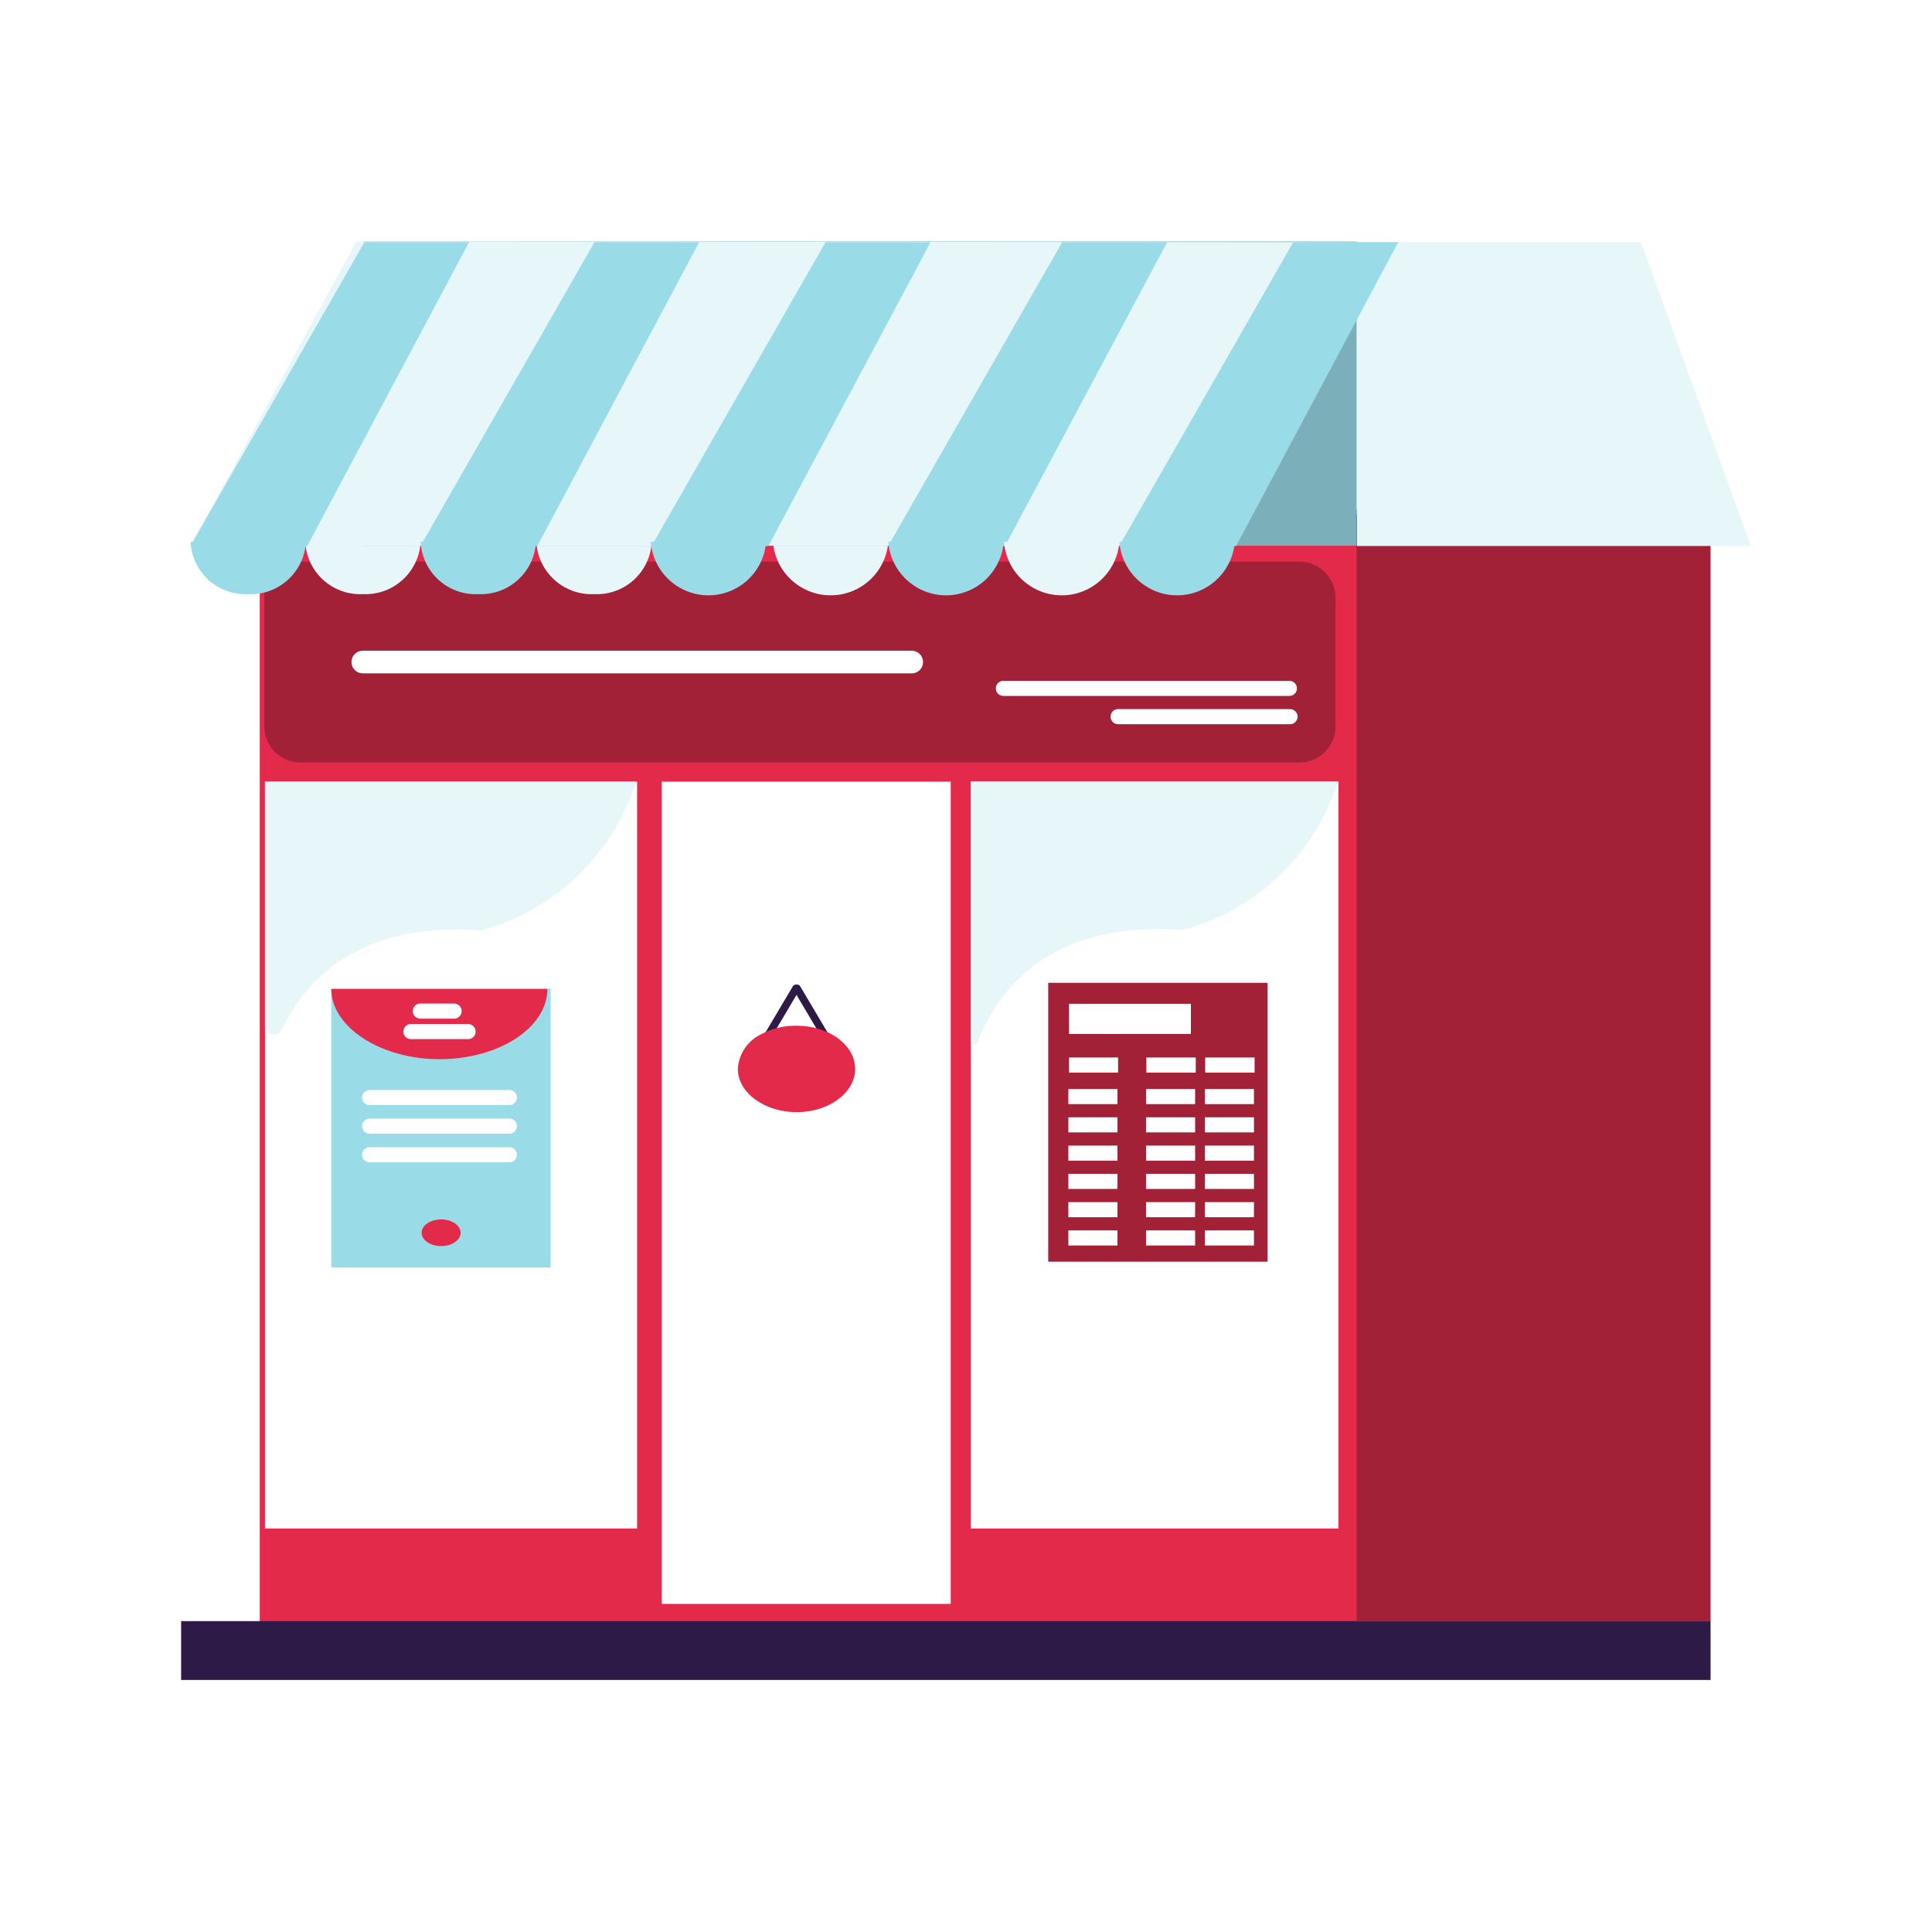
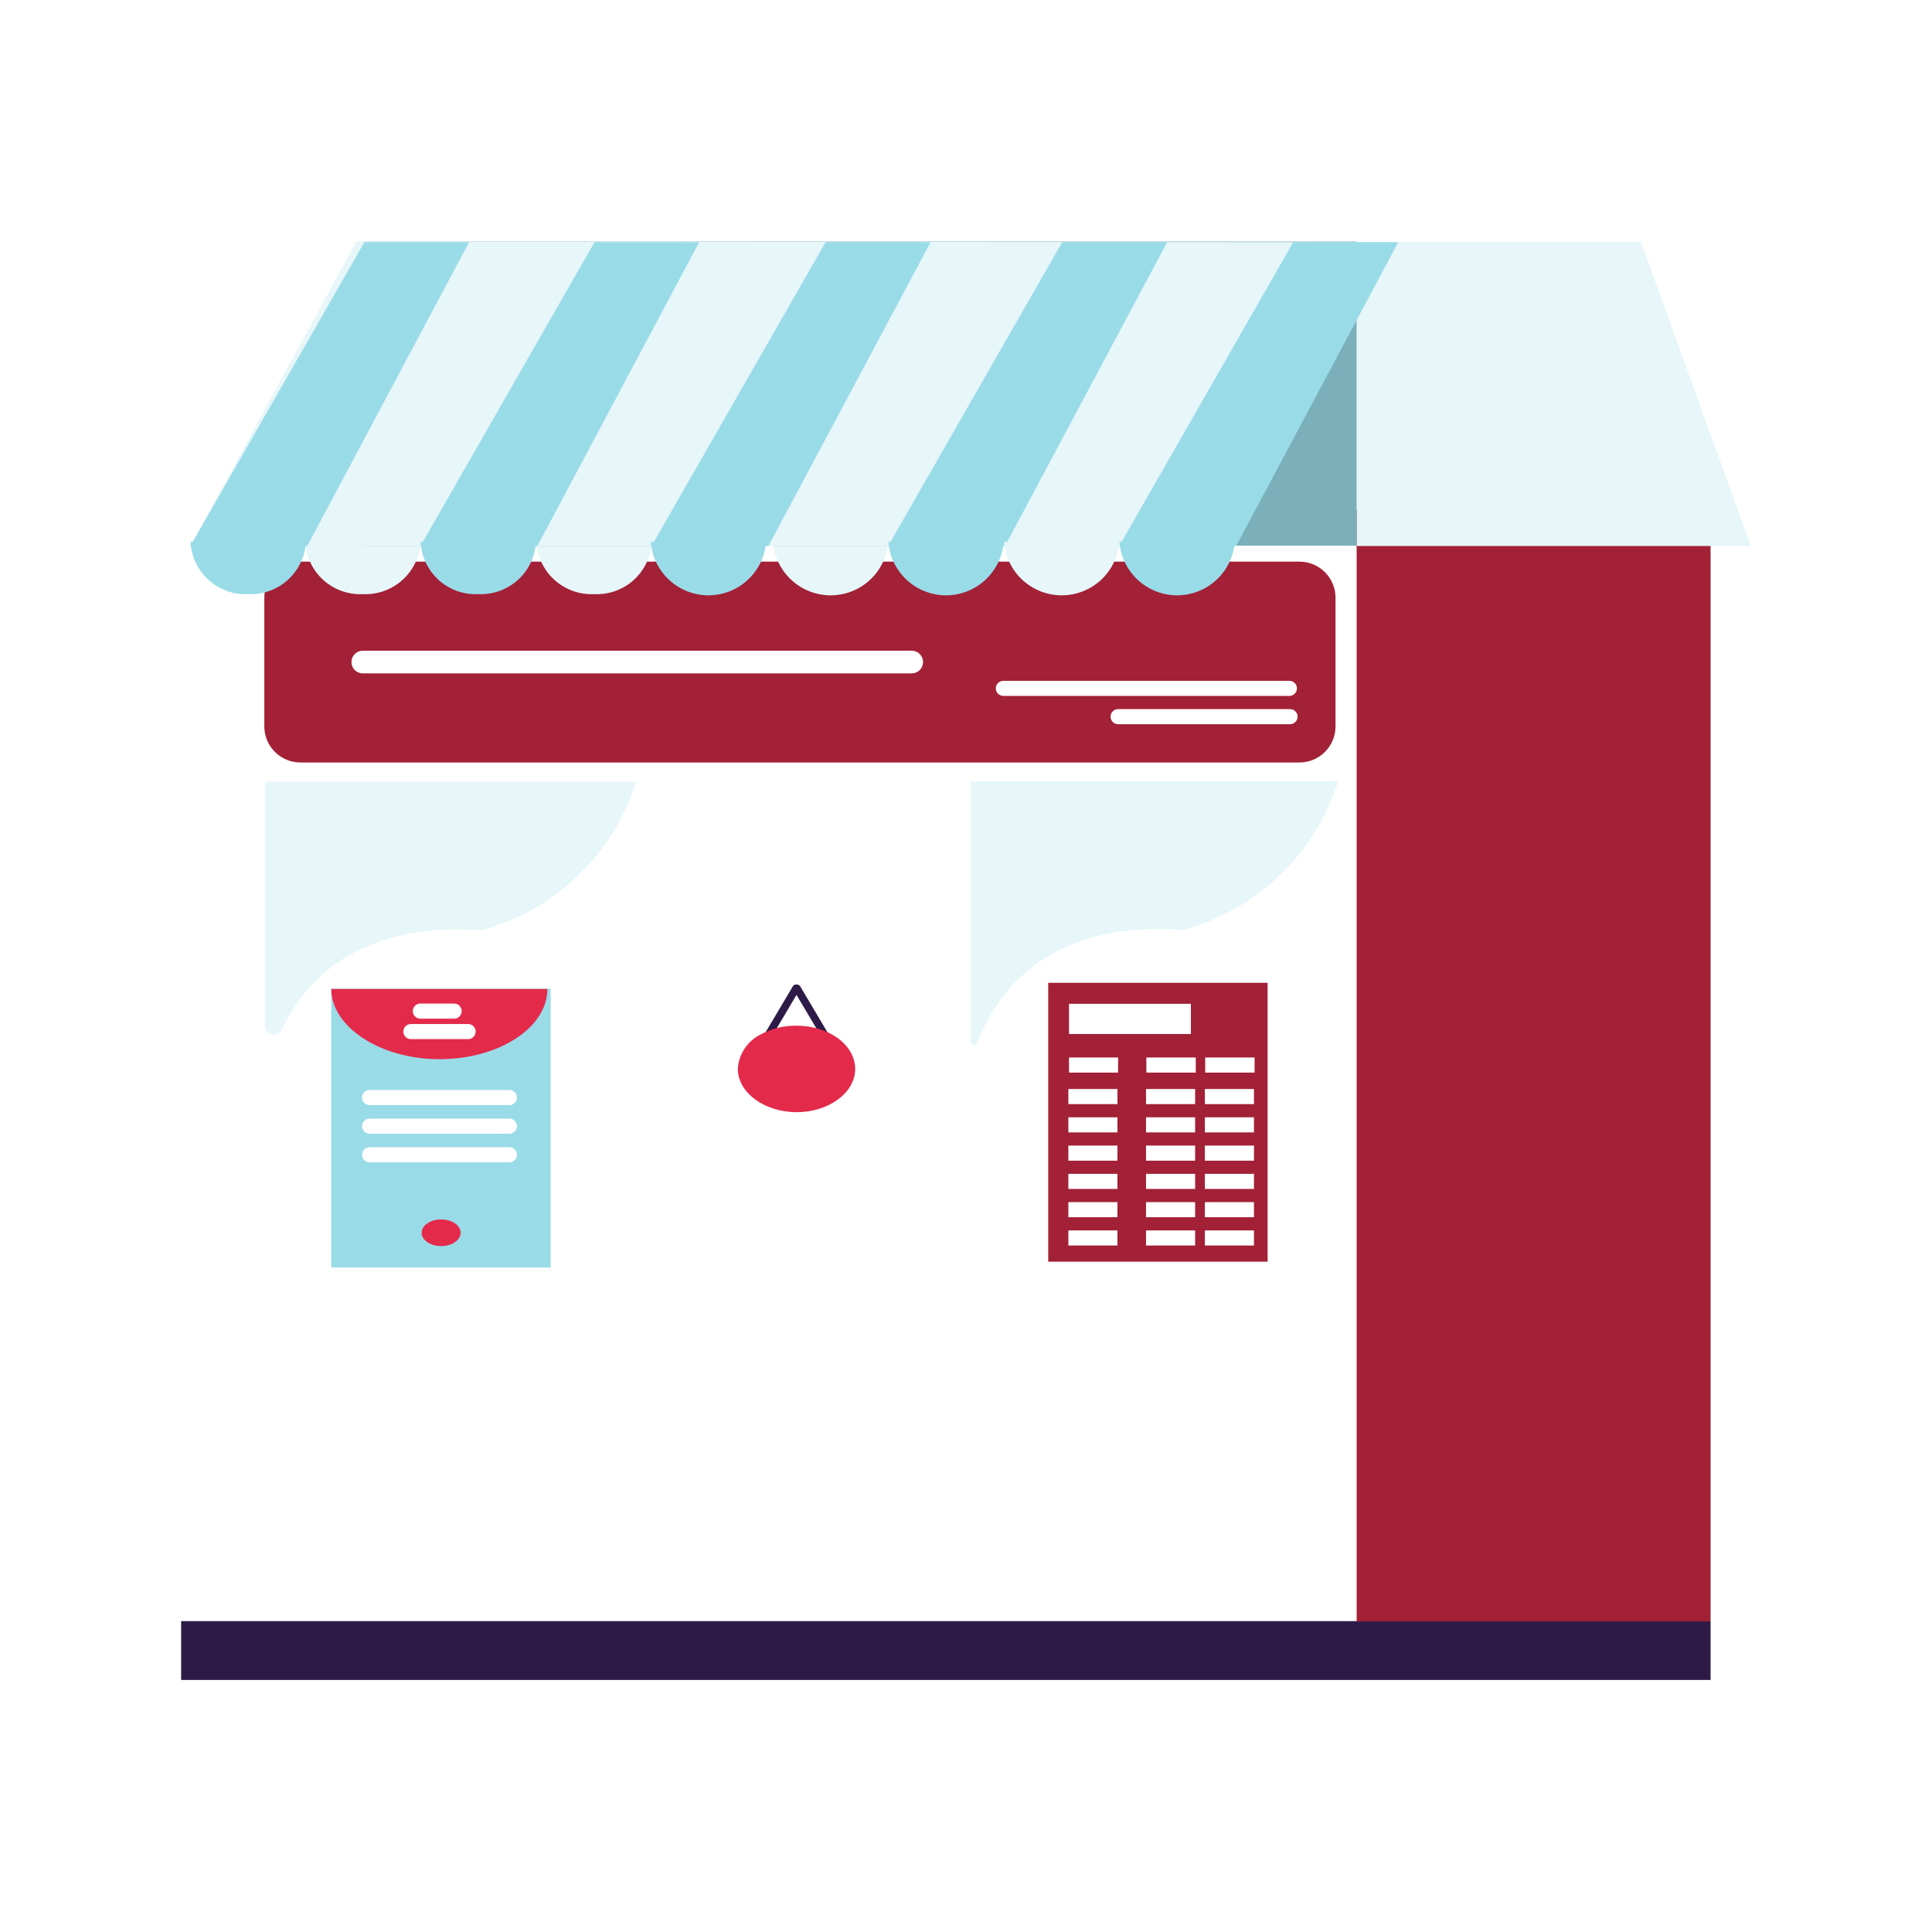
<svg xmlns="http://www.w3.org/2000/svg" width="64" height="64" viewBox="0 0 64 64" fill="none">
  <rect width="64" height="64" fill="white" />
  <g clip-path="url(#clip0_711_698)">
-     <path d="M45.501 17.065H8.605V53.885H45.501V17.065Z" fill="#E42A4B" />
    <path d="M31.494 25.893H21.923V53.131H31.494V25.893Z" fill="white" />
    <path d="M21.105 25.893H8.778V50.633H21.105V25.893Z" fill="white" />
    <path d="M44.338 25.893H32.161V50.633H44.338V25.893Z" fill="white" />
    <path d="M41.991 32.557H34.724V41.795H41.991V32.557Z" fill="#A22137" />
    <path d="M35.413 33.752H39.45" stroke="white" stroke-miterlimit="10" />
    <path d="M35.413 35.281H37.038" stroke="white" stroke-width="0.5" stroke-miterlimit="10" />
    <path d="M37.975 35.281H39.611" stroke="white" stroke-width="0.5" stroke-miterlimit="10" />
    <path d="M39.924 35.281H41.56" stroke="white" stroke-width="0.5" stroke-miterlimit="10" />
    <path d="M35.391 36.325H37.017" stroke="white" stroke-width="0.5" stroke-miterlimit="10" />
    <path d="M37.964 36.325H39.59" stroke="white" stroke-width="0.5" stroke-miterlimit="10" />
    <path d="M39.913 36.325H41.539" stroke="white" stroke-width="0.5" stroke-miterlimit="10" />
    <path d="M35.391 37.262H37.017" stroke="white" stroke-width="0.5" stroke-miterlimit="10" />
    <path d="M37.964 37.262H39.59" stroke="white" stroke-width="0.5" stroke-miterlimit="10" />
    <path d="M39.913 37.262H41.539" stroke="white" stroke-width="0.5" stroke-miterlimit="10" />
    <path d="M35.391 38.199H37.017" stroke="white" stroke-width="0.5" stroke-miterlimit="10" />
    <path d="M37.964 38.199H39.59" stroke="white" stroke-width="0.5" stroke-miterlimit="10" />
    <path d="M39.913 38.199H41.539" stroke="white" stroke-width="0.5" stroke-miterlimit="10" />
    <path d="M35.391 39.135H37.017" stroke="white" stroke-width="0.5" stroke-miterlimit="10" />
    <path d="M37.964 39.135H39.59" stroke="white" stroke-width="0.5" stroke-miterlimit="10" />
    <path d="M39.913 39.135H41.539" stroke="white" stroke-width="0.5" stroke-miterlimit="10" />
    <path d="M35.391 40.072H37.017" stroke="white" stroke-width="0.5" stroke-miterlimit="10" />
    <path d="M37.964 40.072H39.59" stroke="white" stroke-width="0.5" stroke-miterlimit="10" />
    <path d="M39.913 40.072H41.539" stroke="white" stroke-width="0.5" stroke-miterlimit="10" />
    <path d="M35.391 41.009H37.017" stroke="white" stroke-width="0.5" stroke-miterlimit="10" />
    <path d="M37.964 41.009H39.59" stroke="white" stroke-width="0.5" stroke-miterlimit="10" />
    <path d="M39.913 41.009H41.539" stroke="white" stroke-width="0.5" stroke-miterlimit="10" />
    <path d="M32.161 34.495V25.882H44.327C43.955 27.059 43.296 28.124 42.408 28.981C41.521 29.838 40.434 30.461 39.245 30.792C39.105 30.889 34.196 29.974 32.377 34.517C32.374 34.545 32.36 34.572 32.338 34.59C32.315 34.608 32.287 34.617 32.258 34.614C32.23 34.611 32.203 34.597 32.185 34.575C32.167 34.552 32.159 34.524 32.161 34.495Z" fill="#E6F6F9" />
    <path d="M8.778 34V25.893H21.072C20.703 27.067 20.046 28.13 19.163 28.987C18.28 29.844 17.197 30.468 16.012 30.802C15.883 30.899 11.275 30.038 9.327 34.118C9.297 34.175 9.25 34.221 9.192 34.249C9.135 34.276 9.069 34.284 9.007 34.27C8.944 34.257 8.888 34.223 8.846 34.174C8.805 34.125 8.781 34.064 8.778 34Z" fill="#E6F6F9" />
    <path d="M18.241 32.751H10.974V41.988H18.241V32.751Z" fill="#9ADBE8" />
    <path d="M18.133 32.762C18.133 34.043 16.529 35.087 14.559 35.087C12.589 35.087 10.974 34.011 10.974 32.762H18.133Z" fill="#E42A4B" />
    <path d="M13.924 33.494H15.043" stroke="white" stroke-width="0.5" stroke-miterlimit="10" stroke-linecap="round" />
    <path d="M13.612 34.172H15.506" stroke="white" stroke-width="0.5" stroke-miterlimit="10" stroke-linecap="round" />
    <path d="M12.244 36.358H16.874" stroke="white" stroke-width="0.5" stroke-miterlimit="10" stroke-linecap="round" />
    <path d="M12.244 37.305H16.874" stroke="white" stroke-width="0.5" stroke-miterlimit="10" stroke-linecap="round" />
    <path d="M12.244 38.253H16.874" stroke="white" stroke-width="0.5" stroke-miterlimit="10" stroke-linecap="round" />
    <path d="M14.613 41.278C14.97 41.278 15.259 41.08 15.259 40.836C15.259 40.593 14.97 40.395 14.613 40.395C14.256 40.395 13.967 40.593 13.967 40.836C13.967 41.08 14.256 41.278 14.613 41.278Z" fill="#E42A4B" />
    <path d="M25.303 34.538L26.369 32.74" stroke="#2E1A47" stroke-width="0.25" stroke-miterlimit="10" stroke-linecap="round" />
    <path d="M27.468 34.538L26.402 32.74" stroke="#2E1A47" stroke-width="0.25" stroke-miterlimit="10" stroke-linecap="round" />
    <path d="M28.329 35.41C28.329 36.196 27.457 36.842 26.391 36.842C25.325 36.842 24.442 36.196 24.442 35.41C24.456 35.166 24.535 34.93 24.671 34.728C24.808 34.525 24.996 34.363 25.217 34.258C25.578 34.066 25.982 33.97 26.391 33.978C27.457 33.978 28.329 34.614 28.329 35.41Z" fill="#E42A4B" />
    <path d="M56.665 53.702H6V55.651H56.665V53.702Z" fill="#2E1A47" />
    <path d="M56.665 16.882H44.941V53.713H56.665V16.882Z" fill="#A22137" />
    <path d="M43.046 18.605H9.951C9.291 18.605 8.756 19.14 8.756 19.8V24.063C8.756 24.723 9.291 25.258 9.951 25.258H43.046C43.706 25.258 44.241 24.723 44.241 24.063V19.8C44.241 19.14 43.706 18.605 43.046 18.605Z" fill="#A22137" />
    <path d="M13.934 17.948C13.909 18.431 13.694 18.886 13.334 19.21C12.975 19.535 12.502 19.705 12.018 19.681C11.779 19.693 11.54 19.657 11.315 19.576C11.09 19.495 10.883 19.371 10.706 19.21C10.529 19.049 10.385 18.854 10.284 18.638C10.182 18.421 10.124 18.187 10.113 17.948H13.934Z" fill="#E6F6F9" />
    <path d="M21.589 17.948C21.578 18.187 21.52 18.421 21.418 18.638C21.317 18.854 21.173 19.049 20.996 19.21C20.819 19.371 20.612 19.495 20.387 19.576C20.162 19.657 19.923 19.693 19.684 19.681C19.2 19.705 18.727 19.535 18.367 19.21C18.008 18.886 17.792 18.431 17.767 17.948H21.589Z" fill="#E6F6F9" />
    <path d="M29.427 17.948C29.391 18.43 29.174 18.88 28.819 19.209C28.465 19.538 27.999 19.721 27.516 19.721C27.033 19.721 26.567 19.538 26.213 19.209C25.858 18.88 25.641 18.43 25.605 17.948H29.427Z" fill="#E6F6F9" />
    <path d="M44.941 8H12.018V18.077H44.941V8Z" fill="#7BAFBA" />
    <path d="M54.361 8.022H44.952V18.088H58L54.361 8.022Z" fill="#E6F6F9" />
    <path d="M11.803 8L6.312 18.077H40.613L45.662 8.022L11.803 8Z" fill="#E6F6F9" />
    <path d="M12.072 8.022L6.312 18.077L10.177 18.088L15.539 8.022H12.072Z" fill="#9ADBE8" />
    <path d="M10.134 17.948C10.109 18.431 9.893 18.886 9.534 19.21C9.175 19.535 8.702 19.705 8.218 19.681C7.979 19.693 7.74 19.657 7.515 19.576C7.29 19.495 7.082 19.371 6.905 19.21C6.728 19.049 6.585 18.854 6.483 18.638C6.381 18.421 6.323 18.187 6.312 17.948H10.134Z" fill="#9ADBE8" />
    <path d="M19.694 8.022L13.935 18.077L17.8 18.088L23.161 8.022H19.694Z" fill="#9ADBE8" />
    <path d="M17.756 17.948C17.731 18.431 17.516 18.886 17.157 19.21C16.797 19.535 16.324 19.705 15.84 19.681C15.601 19.693 15.362 19.657 15.137 19.576C14.912 19.495 14.705 19.371 14.528 19.21C14.351 19.049 14.207 18.854 14.105 18.638C14.004 18.421 13.946 18.187 13.935 17.948H17.756Z" fill="#9ADBE8" />
    <path d="M27.349 8.022L21.589 18.077L25.454 18.088L30.827 8.022H27.349Z" fill="#9ADBE8" />
    <path d="M25.379 17.948C25.343 18.43 25.126 18.88 24.771 19.209C24.417 19.538 23.951 19.721 23.468 19.721C22.985 19.721 22.519 19.538 22.165 19.209C21.81 18.88 21.593 18.43 21.557 17.948H25.379Z" fill="#9ADBE8" />
    <path d="M35.187 8.022L29.427 18.077L33.292 18.088L38.664 8.022H35.187Z" fill="#9ADBE8" />
    <path d="M33.249 17.948C33.213 18.43 32.996 18.88 32.641 19.209C32.287 19.538 31.821 19.721 31.338 19.721C30.855 19.721 30.389 19.538 30.035 19.209C29.68 18.88 29.463 18.43 29.427 17.948H33.249Z" fill="#9ADBE8" />
    <path d="M42.841 8.022L37.081 18.077L40.947 18.088L46.319 8.022H42.841Z" fill="#9ADBE8" />
    <path d="M40.904 17.948C40.867 18.43 40.65 18.88 40.296 19.209C39.941 19.538 39.476 19.721 38.992 19.721C38.509 19.721 38.044 19.538 37.689 19.209C37.335 18.88 37.118 18.43 37.081 17.948H40.904Z" fill="#9ADBE8" />
    <path d="M37.081 17.948C37.045 18.43 36.828 18.88 36.474 19.209C36.119 19.538 35.654 19.721 35.17 19.721C34.687 19.721 34.221 19.538 33.867 19.209C33.513 18.88 33.296 18.43 33.26 17.948H37.081Z" fill="#E6F6F9" />
    <path d="M37.039 23.74H42.734" stroke="white" stroke-width="0.5" stroke-miterlimit="10" stroke-linecap="round" />
    <path d="M33.238 22.803H42.712" stroke="white" stroke-width="0.5" stroke-miterlimit="10" stroke-linecap="round" />
    <path d="M12.018 21.931H30.202" stroke="white" stroke-width="0.75" stroke-miterlimit="10" stroke-linecap="round" />
  </g>
  <defs>
    <clipPath id="clip0_711_698">
      <rect width="52" height="47.651" fill="white" transform="translate(6 8)" />
    </clipPath>
  </defs>
</svg>